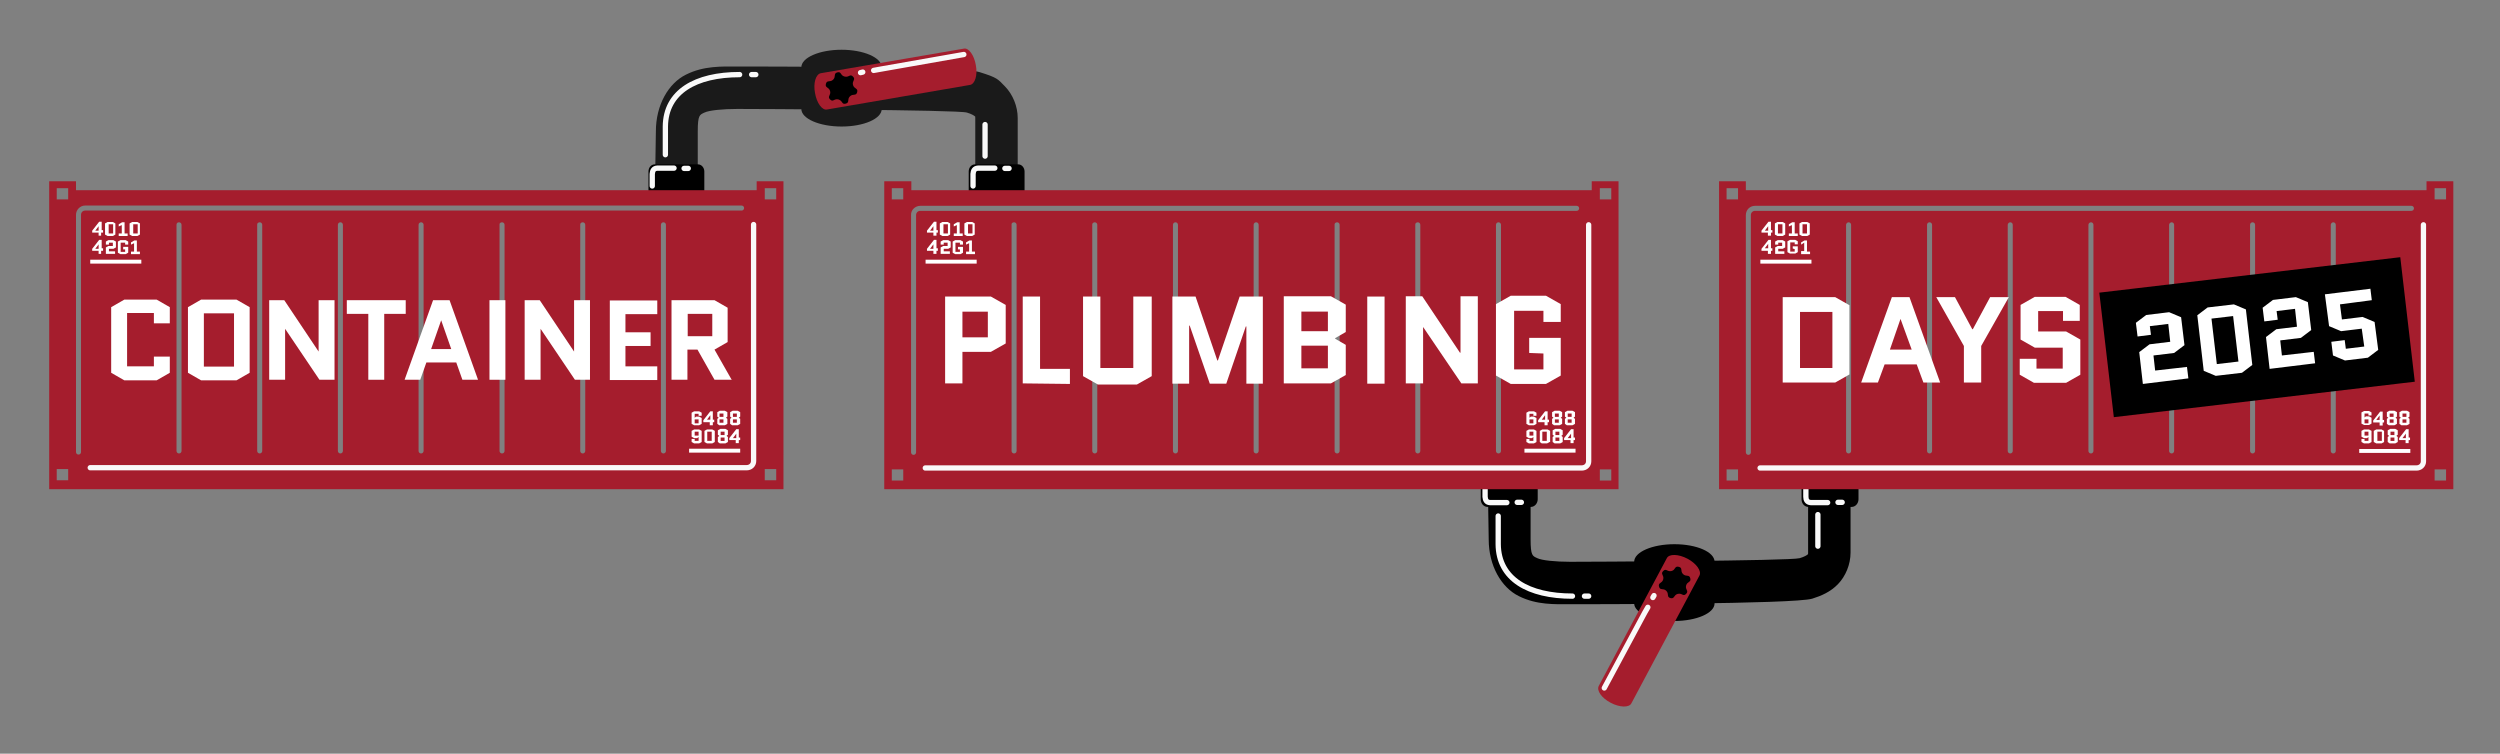
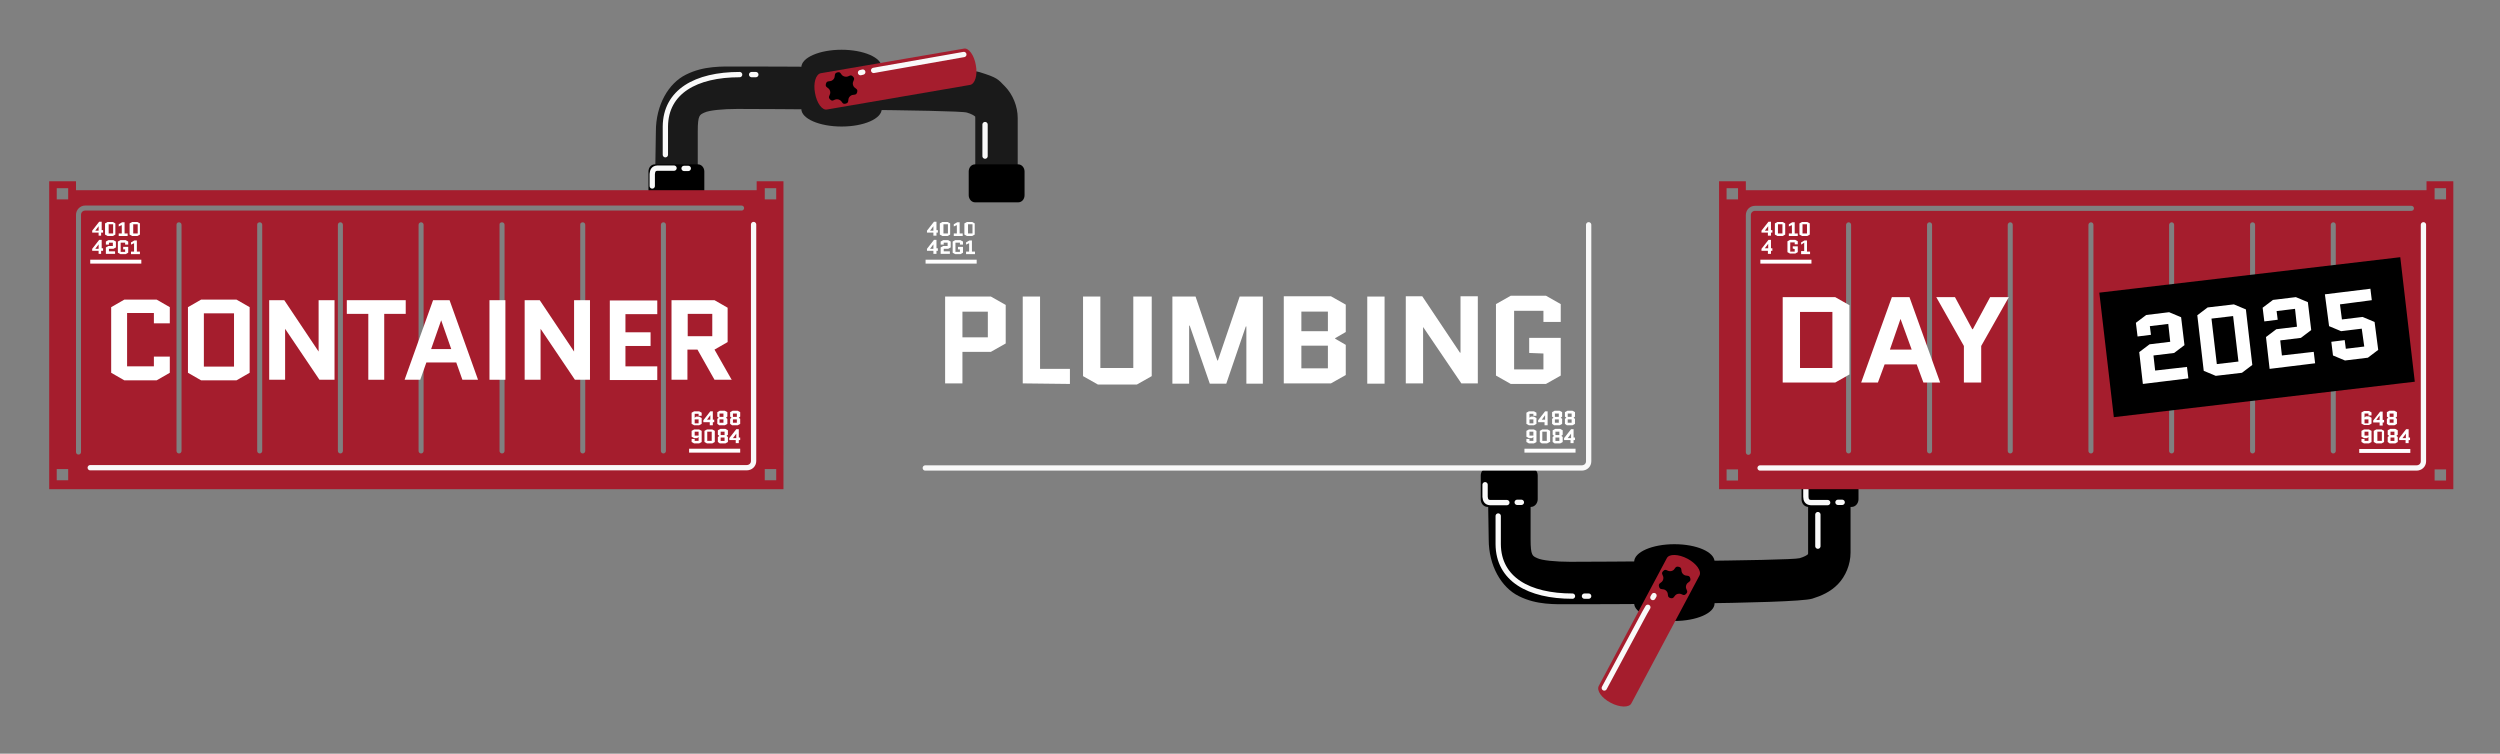
<svg xmlns="http://www.w3.org/2000/svg" role="img" viewBox="51.78 -5.22 895.44 269.94">
  <rect x="51.78" y="-5.22" width="895.44" height="269.94" fill="#808080" stroke="none" />
  <title>cpd25_horizontal-color.svg</title>
  <defs>
    <style>.st0{fill:#a51d2d}.st1,.st2{fill:#fff}.st2{fill-opacity:1}.st3,.st4,.st5,.st8{stroke-linejoin:round}.st3,.st8{stroke:#f9f9f9;stroke-linecap:round;stroke-width:1.9px}.st4,.st5{stroke-width:1.3px;stroke:#000}.st5{stroke-width:.9px}.st9{fill:#1a1a1a}.st8{fill:none}</style>
  </defs>
  <g id="svg1">
    <g id="g3589">
      <g id="g3587">
        <path id="path3563" d="M585 188c0 9.4 4.5 17.2 10.8 20.3 6.4 3.2 12.8 2.9 18.5 2.9s80.2 0 86.6-2c3.2-1 6.5-2.4 9.2-5.2 2.7-2.8 4.5-7 4.5-11.3v-17.1c0-4.2-3.4-7.6-7.6-7.6s-7.6 3.4-7.6 7.6v17.1c0 .8 0 .5-.2.7s-1.1.8-2.8 1.3c-3.3 1-76.9 1.3-82.2 1.3s-10.2-.5-11.8-1.3c-1.7-.8-2.4-.8-2.4-6.8v-12.4c0-4.2-3.4-7.6-7.6-7.6s-7.6 3.4-7.6 7.6l.2 12.5z" />
        <g id="g3569">
          <path id="path3565" d="M601.9 165.1v8.5c0 1.1-.8 2.1-1.8 2.1h-15.5c-1 0-1.8-.9-1.8-2.1v-8.5c0-1.1.8-2.1 1.8-2.1h15.5c1 0 1.8.9 1.8 2.1z" class="st4" />
          <path id="path3567" d="M716.8 165.1v8.5c0 1.1-.8 2.1-1.8 2.1h-15.5c-1 0-1.8-.9-1.8-2.1v-8.5c0-1.1.8-2.1 1.8-2.1H715c1 0 1.8.9 1.8 2.1z" class="st4" />
        </g>
        <path id="path3571" d="M583.7 168.4v4.3c.1 1.1.4 2 1.8 2.1h6m3.7-.1h1.5" class="st3" />
        <path id="path3573" d="M698.6 168.4v4.3c0 1.1.4 2 1.8 2.1h6m3.7-.1h1.5" class="st3" />
        <path id="path3575" d="M588.4 179.6v10.1c.1 12.5 10.9 18.6 26.6 18.6m4.3 0h1.5m82.1-29.2v11.3" class="st8" />
        <path id="rect3577" d="M637.1 210.9V196c0-3.5 6.5-6.3 14.4-6.3 8 0 14.4 2.8 14.4 6.3v14.9c0 3.5-6.5 6.3-14.4 6.3s-14.4-2.9-14.4-6.3z" />
        <g id="g3740">
          <path id="rect3579" d="M624.4 240.5l24.4-45.8c.8-1.6 4.2-1.5 7.4.2s5.1 4.4 4.3 6l-24.4 45.8c-.8 1.6-4.2 1.5-7.4-.2-3.3-1.7-5.1-4.4-4.3-6z" class="st0" />
          <path id="path3583" fill="none" stroke="#f9f9f9" stroke-linecap="round" stroke-linejoin="round" stroke-width="1.9" d="M626.4 241.2l14.5-27 1.1-1.9m1.8-3.5l.4-.7" />
        </g>
        <path id="path3581" d="M653.1 197.8c1.5.4.4 1.5 1.5 2.6s2.2 0 2.6 1.5c.4 1.5-1.1 1.1-1.5 2.6s1.1 1.9 0 3-1.4-.4-3 0c-1.5.4-1.1 1.9-2.6 1.5s-.4-1.5-1.5-2.6-2.2 0-2.6-1.5 1.1-1.1 1.5-2.6-1.1-1.9 0-3 1.4.4 3 0c1.5-.4 1-1.9 2.6-1.5z" />
      </g>
    </g>
    <g id="g3428">
      <g id="g574">
        <path id="path560" d="M286.7 41.8c0-9.4 4.5-17.2 10.8-20.3 6.4-3.2 12.8-2.9 18.5-2.9s80.2 0 86.6 2 6.5 2.4 9.2 5.2 4.5 7 4.5 11.3v17.1c0 4.2-3.4 7.6-7.6 7.6s-7.6-3.4-7.6-7.6V37.1c0-.8 0-.5-.2-.7s-1.1-.8-2.8-1.3c-3.3-1-76.9-1.3-82.2-1.3s-10.2.5-11.8 1.3c-1.7.8-2.4.8-2.4 6.8v12.4c0 4.2-3.4 7.6-7.6 7.6s-7.6-3.4-7.6-7.6l.2-12.5z" class="st9" />
        <g id="g566">
          <path id="path562" d="M303.6 64.7v-8.5c0-1.1-.8-2.1-1.8-2.1h-15.5c-1 0-1.8.9-1.8 2.1v8.5c0 1.1.8 2.1 1.8 2.1h15.5c1 0 1.8-.9 1.8-2.1z" class="st5" />
          <path id="path564" d="M418.3 64.7v-8.5c0-1.1-.8-2.1-1.8-2.1H401c-1 0-1.8.9-1.8 2.1v8.5c0 1.1.8 2.1 1.8 2.1h15.5c1 0 1.8-.9 1.8-2.1z" class="st5" />
        </g>
        <path id="path568" d="M285.4 61.4v-4.3c.1-1.1.4-2 1.8-2.1h6m3.6.1h1.5" class="st8" />
-         <path id="path570" d="M400.3 61.4v-4.3c.1-1.1.4-2 1.8-2.1h6m3.6.1h1.5" class="st8" />
        <path id="path572" d="M290.1 50.2V40.1c.1-12.5 10.9-18.6 26.6-18.6m4.3 0h1.5m82.1 29.2V39.4" class="st8" />
        <path id="rect830" d="M338.8 18.9v14.9c0 3.5 6.5 6.3 14.4 6.3 8 0 14.4-2.8 14.4-6.3V18.9c0-3.5-6.5-6.3-14.4-6.3s-14.4 2.8-14.4 6.3z" class="st9" />
        <g id="g3744">
          <path id="rect1923" d="M397 12.2L345.8 21c-1.8.3-2.8 3.5-2.1 7.1.6 3.6 2.6 6.3 4.3 5.9l51.2-8.8c1.8-.3 2.8-3.5 2.1-7.1-.6-3.6-2.6-6.3-4.3-5.9z" class="st0" />
          <path id="path1996" fill="none" stroke="#f9f9f9" stroke-linecap="round" stroke-linejoin="round" stroke-width="1.9" d="M397 14.3l-30.1 5.3-2.2.4m-3.9.6l-.8.2" />
        </g>
        <path id="path1994" d="M354.7 31.9c1.5-.4.4-1.5 1.5-2.6s2.2 0 2.6-1.5-1.1-1.1-1.5-2.6 1.1-1.9 0-3-1.4.4-3 0-1.1-1.9-2.6-1.5-.4 1.5-1.5 2.6-2.2 0-2.6 1.5 1.1 1.1 1.5 2.6-1.1 1.9 0 3 1.4-.4 3 0c1.6.5 1.1 1.9 2.6 1.5z" />
      </g>
    </g>
    <g id="g2">
      <path id="path142" d="M69.4 59.7V170h263V59.7h-9.6v3.2H79v-3.2h-9.6zm2.7 2.5h4.1v4h-4.1v-4zm253.6 0h4.1v4h-4.1v-4zM82.3 68.4h235.1c.5 0 .9.4.9.9s-.4.9-.9.9H82.3c-.9 0-1.5.7-1.5 1.5v85c0 .5-.4.9-.9.9s-.9-.4-.9-.9v-85c0-1.7 1.4-3.3 3.3-3.3zm33.6 6c.5 0 .9.4.9.9v81c0 .5-.4.9-.9.9s-.9-.4-.9-.9v-81c0-.5.3-.9.9-.9zm28.9 0c.5 0 .9.4.9.9v81c0 .5-.4.9-.9.9s-.9-.4-.9-.9v-81c-.1-.5.4-.9.9-.9zm28.9 0c.5 0 .9.4.9.9v81c0 .5-.4.9-.9.9s-.9-.4-.9-.9v-81c0-.5.4-.9.9-.9zm28.9 0c.5 0 .9.4.9.9v81c0 .5-.4.9-.9.9s-.9-.4-.9-.9v-81c0-.5.4-.9.9-.9zm29 0c.5 0 .9.4.9.9v81c0 .5-.4.9-.9.9s-.9-.4-.9-.9v-81c-.1-.5.3-.9.9-.9zm28.9 0c.5 0 .9.4.9.9v81c0 .5-.4.9-.9.9s-.9-.4-.9-.9v-81c-.1-.5.4-.9.9-.9zm28.9 0c.5 0 .9.4.9.9v81c0 .5-.4.9-.9.9s-.9-.4-.9-.9v-81c0-.5.4-.9.9-.9zM72.1 162.8h4.1v4h-4.1v-4zm253.6 0h4.1v4h-4.1v-4z" class="st0" />
      <g id="g152">
        <path id="path143" d="M84.1 87.8h18.3v1.4H84.1v-1.4z" class="st2" />
        <g id="g151">
          <path id="path144" d="M88 78.1v1.1h-.9v-1.1h-2.3v-.7l2.5-3.2h.9v3h.5v.9H88zm-2.1-.7h1.2v-1.6l-1.2 1.6z" class="st2" />
          <path id="path145" d="M93.1 78.8l-.9.5h-1.9l-.9-.5v-4l.9-.5h1.9l.9.5v4zm-2.4-3.7v3.3h1.6v-3.3h-1.6z" class="st2" />
          <path id="path146" d="M94.3 76v-.9l1.2-.7h.9v4h1.1v.9h-3.2v-.9h1.1v-3l-1.1.5z" class="st2" />
          <path id="path147" d="M101.9 78.8l-.9.5h-1.9l-.9-.5v-4l.9-.5h1.9l.9.5v4zm-2.4-3.7v3.3h1.6v-3.3h-1.6z" class="st2" />
          <path id="path148" d="M88 84.6v1.1h-.9v-1.1h-2.3v-.7l2.5-3.2h.9v3h.5v.9H88zm-2.1-.7h1.2v-1.6l-1.2 1.6z" class="st2" />
          <path id="path149" d="M90.7 84.8H93v.9h-3.3v-2.3l.9-.5h1.6v-1.2h-1.4v.7h-1.1v-1.1l.9-.5h1.8l.9.5v2.1l-.9.5h-1.6v.9z" class="st2" />
          <path id="path150" d="M95.9 84.1v-.9h1.8v2.1l-.9.5h-1.9l-.9-.5v-4l.9-.5h1.9l.9.5v1.1h-1.1v-.7H95V85h1.6v-.9h-.7z" class="st2" />
          <path id="path151" d="M98.7 82.5v-.9l1.2-.7h.9v4h1.1v.9h-3.2v-.9h1.1v-3l-1.1.5z" class="st2" />
        </g>
      </g>
      <g id="g161">
        <path id="path152" d="M298.6 155.5h18.3v1.4h-18.3v-1.4z" class="st2" />
        <g id="g160">
          <path id="path153" d="M300.6 143v1.4l.5-.4h1.1l.9.5v2.1l-.9.5h-1.8l-.9-.5v-4l.9-.5h1.8l.9.5v1.1H302v-.7h-1.4zm0 2v1.4h1.4V145h-1.4z" class="st2" />
          <path id="path154" d="M307.1 146v1.1H306V146h-2.3v-.7l2.5-3.2h.9v3h.5v.9h-.5zm-2.1-.9h1.2v-1.6l-1.2 1.6z" class="st2" />
          <path id="path155" d="M309.5 146.2h1.4V145h-1.4v1.2zm0-2.1h1.4v-1.2h-1.4v1.2zm1.8 3h-1.9l-.7-.5v-1.8l.5-.4-.5-.4v-1.6l.9-.5h1.8l.9.5v1.6l-.5.4.5.4v1.8l-.9.5z" class="st2" />
          <path id="path156" d="M314.3 146.2h1.4V145h-1.4v1.2zm0-2.1h1.4v-1.2h-1.4v1.2zm1.6 3H314l-.7-.5v-1.8l.5-.4-.5-.4v-1.6l.9-.5h1.8l.9.5v1.6l-.5.4.5.4v1.8l-.9.5z" class="st2" />
          <path id="path157" d="M302 152.7v-1.4l-.5.4h-1.1l-.9-.5v-2.1l.9-.5h1.8l.9.5v4l-.9.5h-1.8l-.9-.5V152h1.1v.7h1.4zm0-1.9v-1.4h-1.4v1.4h1.4z" class="st2" />
          <path id="path158" d="M307.8 153.1l-.9.5H305l-.9-.5v-4l.9-.5h1.9l.9.5v4zm-2.7-3.7v3.3h1.6v-3.3h-1.6z" class="st2" />
          <path id="path159" d="M309.9 152.7h1.4v-1.2h-1.4v1.2zm0-2.1h1.4v-1.2h-1.4v1.2zm1.6 3h-1.9l-.7-.5v-1.8l.5-.4-.5-.4v-1.6l.9-.5h1.8l.9.5v1.6l-.5.4.5.4v1.8l-.9.5z" class="st2" />
          <path id="path160" d="M316.4 152.4v1.1h-1.1v-1.1H313v-.7l2.5-3.2h.9v3h.5v.9h-.5zm-2.1-.7h1.2v-1.6l-1.2 1.6z" class="st2" />
        </g>
      </g>
      <path id="path161" d="M321.7 75.2v84.7c0 1.4-1.1 2.4-2.5 2.4H84.1" class="st8" />
      <g id="g170">
        <path id="path162" d="M106.9 122.5h5.7v5.8l-4.7 2.7H96.3l-4.7-2.7v-23.5l4.7-2.7h11.6l4.7 2.7v5.8h-5.7v-3.7h-9.6V126h9.6v-3.5z" class="st2" />
        <path id="path163" d="M141.2 128.3l-4.7 2.7h-12.7l-4.7-2.7v-23.5l4.7-2.7h12.7l4.7 2.7v23.5zM124.8 107v19.1h10.8V107h-10.8z" class="st2" />
        <path id="path164" d="M153.9 112.4v18.4h-5.7v-28.5h5.4l12.3 18.4v-18.4h5.7v28.5h-5.4l-12.4-18.4z" class="st2" />
        <path id="path165" d="M189.4 107.2v23.6h-5.7v-23.6H176v-4.9h21.1v4.9h-7.8z" class="st2" />
        <path id="path166" d="M212.8 102.3l10.2 28.5h-5.6l-2.2-6.2h-10.7l-2.2 6.2h-5.6l10.2-28.5h5.9zm-3 7.2l-3.6 10.3h7.2l-3.6-10.3z" class="st2" />
        <path id="path167" d="M227.1 130.8v-28.5h5.7v28.5h-5.7z" class="st2" />
        <path id="path168" d="M245.4 112.4v18.4h-5.7v-28.5h5.4l12.3 18.4v-18.4h5.7v28.5h-5.4l-12.4-18.4z" class="st2" />
        <path id="path169" d="M275.8 118.6v7.4h11.4v4.9h-17v-28.5h17v4.9h-11.4v6.5h9v4.9h-9z" class="st2" />
        <path id="path170" d="M314 130.8h-6.3l-6.1-10.8H298v10.8h-5.7v-28.5h15.4l4.7 2.7v12.3l-4.7 2.7 6.2 10.9zm-15.9-23.6v8h8.8v-8h-8.8z" class="st2" />
      </g>
    </g>
    <g id="g3">
-       <path id="path171" d="M368.5 59.7V170h263V59.7h-9.6v3.2H378.2v-3.2h-9.7zm2.7 2.5h4.1v4h-4.1v-4zm253.6 0h4.1v4h-4.1v-4zm-243.4 6.3h235.1c.5 0 .9.4.9.9s-.4.9-.9.9H381.4c-.9 0-1.5.7-1.5 1.5v85c0 .5-.4.9-.9.9s-.9-.4-.9-.9v-85c-.1-1.8 1.5-3.3 3.3-3.3zm33.6 5.9c.5 0 .9.4.9.9v81c0 .5-.4.9-.9.9s-.9-.4-.9-.9v-81c-.1-.5.3-.9.9-.9zm28.9 0c.5 0 .9.4.9.9v81c0 .5-.4.9-.9.9s-.9-.4-.9-.9v-81c-.1-.5.4-.9.9-.9zm28.9 0c.5 0 .9.4.9.9v81c0 .5-.4.9-.9.9s-.9-.4-.9-.9v-81c0-.5.4-.9.9-.9zm28.9 0c.5 0 .9.4.9.9v81c0 .5-.4.9-.9.9s-.9-.4-.9-.9v-81c0-.5.4-.9.9-.9zm29 0c.5 0 .9.4.9.9v81c0 .5-.4.9-.9.9s-.9-.4-.9-.9v-81c-.1-.4.3-.9.9-.9zm28.9 0c.5 0 .9.4.9.9v81c0 .5-.4.9-.9.9s-.9-.4-.9-.9v-81c-.1-.5.4-.9.9-.9zm28.9 0c.5 0 .9.4.9.9v81c0 .5-.4.9-.9.9s-.9-.4-.9-.9v-81c0-.5.4-.9.9-.9zm-217.3 88.5h4.1v4h-4.1v-4zm253.6 0h4.1v4h-4.1v-4z" class="st0" />
      <g id="g181">
        <path id="path172" d="M383.3 87.8h18.3v1.4h-18.3v-1.4z" class="st2" />
        <g id="g180">
          <path id="path173" d="M387.2 78.1v1.1h-1.1v-1.1h-2.3v-.7l2.5-3.2h.9v3h.5v.9h-.5zm-2.3-.7h1.2v-1.6l-1.2 1.6z" class="st2" />
          <path id="path174" d="M392.1 78.8l-.9.5h-1.9l-.9-.5v-4l.9-.5h1.9l.9.5v4zm-2.4-3.7v3.3h1.6v-3.3h-1.6z" class="st2" />
          <path id="path175" d="M393.4 76v-.9l1.2-.7h.9v4h1.1v.9h-3.2v-.9h1.1v-3l-1.1.5z" class="st2" />
          <path id="path176" d="M400.9 78.8l-.9.5h-1.9l-.9-.5v-4l.9-.5h1.9l.9.5v4zm-2.4-3.7v3.3h1.6v-3.3h-1.6z" class="st2" />
          <path id="path177" d="M387.2 84.6v1.1h-1.1v-1.1h-2.3v-.7l2.5-3.2h.9v3h.5v.9h-.5zm-2.3-.7h1.2v-1.6l-1.2 1.6z" class="st2" />
          <path id="path178" d="M389.7 84.8h2.3v.9h-3.3v-2.3l.9-.5h1.6v-1.2h-1.4v.7h-1.1v-1.1l.9-.5h1.8l.9.5v2.1l-.9.5h-1.6v.9z" class="st2" />
          <path id="path179" d="M394.9 84.1v-.9h1.8v2.1l-.9.5h-1.9l-.9-.5v-4l.9-.5h1.9l.9.5v1.1h-1.1v-.7H394V85h1.6v-.9h-.7z" class="st2" />
          <path id="path180" d="M397.8 82.5v-.9l1.2-.7h.9v4h1.1v.9h-3.2v-.9h1.1v-3l-1.1.5z" class="st2" />
        </g>
      </g>
      <g id="g190">
        <path id="path181" d="M597.8 155.5h18.3v1.4h-18.3v-1.4z" class="st2" />
        <g id="g189">
          <path id="path182" d="M599.6 143v1.4l.5-.4h1.1l.9.5v2.1l-.9.5h-1.8l-.9-.5v-4l.9-.5h1.8l.9.5v1.1H601v-.7h-1.4zm0 2v1.4h1.4V145h-1.4z" class="st2" />
-           <path id="path183" d="M606.1 146v1.1H605V146h-2.3v-.7l2.5-3.2h.9v3h.5v.9h-.5zm-2.1-.9h1.2v-1.6l-1.2 1.6z" class="st2" />
+           <path id="path183" d="M606.1 146v1.1H605V146h-2.3v-.7l2.5-3.2h.9v3v.9h-.5zm-2.1-.9h1.2v-1.6l-1.2 1.6z" class="st2" />
          <path id="path184" d="M608.7 146.2h1.4V145h-1.4v1.2zm0-2.1h1.4v-1.2h-1.4v1.2zm1.6 3h-1.9l-.7-.5v-1.8l.5-.4-.5-.4v-1.6l.9-.5h1.8l.9.5v1.6l-.5.4.5.4v1.8l-.9.5z" class="st2" />
          <path id="path185" d="M613.3 146.2h1.4V145h-1.4v1.2zm0-2.1h1.4v-1.2h-1.4v1.2zm1.6 3H613l-.7-.5v-1.8l.5-.4-.5-.4v-1.6l.9-.5h1.8l.9.5v1.6l-.5.4.5.4v1.8l-.9.5z" class="st2" />
          <path id="path186" d="M601 152.7v-1.4l-.5.4h-1.1l-.9-.5v-2.1l.9-.5h1.8l.9.5v4l-.9.5h-1.8l-.9-.5V152h1.1v.7h1.4zm0-1.9v-1.4h-1.4v1.4h1.4z" class="st2" />
          <path id="path187" d="M606.8 153.1l-.9.5H604l-.7-.5v-4l.9-.5h1.9l.9.5v4h-.2zm-2.6-3.7v3.3h1.6v-3.3h-1.6z" class="st2" />
          <path id="path188" d="M608.9 152.7h1.4v-1.2h-1.4v1.2zm0-2.1h1.4v-1.2h-1.4v1.2zm1.6 3h-1.9l-.7-.5v-1.8l.5-.4-.5-.4v-1.6l.9-.5h1.8l.9.5v1.6l-.5.4.5.4v1.8l-.9.5z" class="st2" />
          <path id="path189" d="M615.4 152.4v1.1h-1.1v-1.1H612v-.7l2.5-3.2h.9v3h.5v.9h-.5zm-2.1-.7h1.2v-1.6l-1.2 1.6z" class="st2" />
        </g>
      </g>
      <path id="path190" d="M620.8 75.3V160c0 1.4-1.1 2.4-2.5 2.4H383.2" class="st8" />
      <g id="g218">
        <path id="path211" d="M390.3 132.2V101h16.4l5.3 3v13.8l-5.3 3h-10.2v11.3h-6.2zm6.2-25.8v9.2h9.1v-9.2h-9.1z" class="st1" />
        <path id="path212" d="M418.1 132.2V101h6.2v25.9H435v5.4l-16.9-.2z" class="st1" />
        <path id="path213" d="M458.1 101h6.2v28.5l-5.3 3h-14l-5.3-3V101h6.2v25.6h11.8V101h.3z" class="st1" />
        <path id="path214" d="M498.2 132.2v-20.5h-.2l-7 20.5h-5.9l-7.2-20.8h-.2v20.8h-6V101h8.3l7.8 22.9h.2l7.8-22.9h8.3v31.2h-5.9z" class="st1" />
        <path id="path215" d="M533.8 113.7l-3.8 2.2v.2l3.8 2.2v10.8l-5.3 3h-16.9v-31.2h16.9l5.3 3v9.7zm-15.9 4.9v8.1h9.5v-8.1h-9.5zm0-12.2v7h9.5v-7h-9.5z" class="st1" />
        <path id="path216" d="M541.5 132.2V101h6.2v31.2h-6.2z" class="st1" />
        <path id="path217" d="M561.5 111.9v20.2h-6.2v-31.2h5.9l13.5 20.2h.2v-20.2h6.2v31.2h-5.9l-13.7-20.2z" class="st1" />
        <path id="path218" d="M599.5 121.2v-5.4h11.3v13.5l-5.3 3h-12.6l-5.3-3v-25.6l5.3-3h12.6l5.3 3v6.4h-6.2v-4h-10.5v21h10.5v-5.7l-5.1-.2z" class="st1" />
      </g>
    </g>
    <path id="path191" d="M667.5 59.7V170h263V59.7h-9.6v3.2H677.1v-3.2h-9.6zm2.7 2.5h4.1v4h-4.1v-4zm253.6 0h4.1v4h-4.1v-4zm-243.4 6.3h235.1c.5 0 .9.4.9.9s-.4.9-.9.9H680.4c-.9 0-1.5.7-1.5 1.5v85c0 .5-.4.9-.9.9s-.9-.4-.9-.9v-85c0-1.8 1.4-3.3 3.3-3.3zm33.5 5.9c.5 0 .9.4.9.9v81c0 .5-.4.9-.9.9s-.9-.4-.9-.9v-81c0-.4.4-.9.9-.9zm29 0c.5 0 .9.4.9.9v81c0 .5-.4.9-.9.9s-.9-.4-.9-.9v-81c0-.4.3-.9.9-.9zm28.9 0c.5 0 .9.4.9.9v81c0 .5-.4.9-.9.9s-.9-.4-.9-.9v-81c0-.4.4-.9.9-.9zm28.9 0c.5 0 .9.4.9.9v81c0 .5-.4.9-.9.9s-.9-.4-.9-.9v-81c0-.4.4-.9.9-.9zm28.9 0c.5 0 .9.4.9.9v81c0 .5-.4.9-.9.9s-.9-.4-.9-.9v-81c0-.4.4-.9.9-.9zm29 0c.5 0 .9.4.9.9v81c0 .5-.4.9-.9.9s-.9-.4-.9-.9v-81c0-.4.3-.9.9-.9zm28.9 0c.5 0 .9.4.9.9v81c0 .5-.4.9-.9.9s-.9-.4-.9-.9v-81c0-.4.4-.9.9-.9zm-217.3 88.5h4.1v4h-4.1v-4zm253.6 0h4.1v4h-4.1v-4z" class="st0" />
    <g id="g201">
      <path id="path192" d="M682.3 87.8h18.3v1.4h-18.3v-1.4z" class="st2" />
      <g id="g200">
        <path id="path193" d="M686.1 78.1v1.1H685v-1.1h-2.3v-.7l2.5-3.2h.9v3h.5v.9h-.5zm-2.2-.7h1.2v-1.6l-1.2 1.6z" class="st2" />
        <path id="path194" d="M691.2 78.8l-.9.5h-1.9l-.9-.5v-4l.9-.5h1.9l.9.5v4zm-2.6-3.7v3.3h1.6v-3.3h-1.6z" class="st2" />
        <path id="path195" d="M692.5 76v-.9l1.2-.7h.9v4h1.1v.9h-3.2v-.9h1.1v-3l-1.1.5z" class="st2" />
        <path id="path196" d="M700 78.8l-.9.5h-1.9l-.9-.5v-4l.9-.5h1.9l.9.5v4zm-2.6-3.7v3.3h1.6v-3.3h-1.6z" class="st2" />
        <path id="path197" d="M686.1 84.6v1.1H685v-1.1h-2.3v-.7l2.5-3.2h.9v3h.5v.9h-.5zm-2.2-.9h1.2v-1.6l-1.2 1.6z" class="st2" />
-         <path id="path198" d="M688.6 84.8h2.3v.9h-3.3v-2.3l.9-.5h1.6v-1.2h-1.4v.7h-1.1v-1.1l.9-.5h1.8l.9.5v2.1l-.9.5h-1.6v.9z" class="st2" />
        <path id="path199" d="M693.9 83.9V83h1.8v2.1l-.9.5h-1.9l-.9-.5v-3.9l.9-.5h1.9l.9.5v1.1h-1.1v-.7H693v3.3h1.6V84l-.7-.2z" class="st2" />
        <path id="path200" d="M696.9 82.5v-.9l1.2-.7h.9v4h1.1v.9h-3.2v-1.1h1.1v-3l-1.1.7z" class="st2" />
      </g>
    </g>
    <g id="g210">
      <path id="path201" d="M896.8 155.6h18.3v1.4h-18.3v-1.4z" class="st2" />
      <g id="g209">
        <path id="path202" d="M898.7 142.9v1.4l.5-.4h1.1l.9.5v2.1l-.9.5h-1.8l-.9-.5v-4l.9-.5h1.8l.9.5v1.1h-1.1v-.7h-1.4zm0 2.1v1.4h1.4V145h-1.4z" class="st2" />
        <path id="path203" d="M905.2 146.1v1.1h-1.1v-1.1h-2.3v-.7l2.5-3.2h.9v3h.5v.9h-.5zm-2.3-.9h1.2v-1.6l-1.2 1.6z" class="st2" />
        <path id="path204" d="M907.7 146.2h1.4V145h-1.4v1.2zm0-2.1h1.4v-1.2h-1.4v1.2zm1.6 3h-1.9l-.7-.5v-1.8l.5-.4-.5-.4v-1.6l.9-.5h1.8l.9.5v1.6l-.5.4.5.4v1.8l-.9.5z" class="st2" />
-         <path id="path205" d="M912.3 146.2h1.4V145h-1.4v1.2zm0-2.1h1.4v-1.2h-1.4v1.2zm1.5 3h-1.9l-.7-.5v-1.8l.5-.4-.5-.4v-1.6l.9-.5h1.8l.9.5v1.6l-.5.4.5.4v1.8l-.9.5z" class="st2" />
        <path id="path206" d="M900.1 152.7v-1.4l-.5.4h-1.1l-.9-.5v-2.1l.9-.5h1.8l.9.5v4l-.9.5h-1.8l-.9-.5V152h1.1v.7h1.4zm0-1.9v-1.4h-1.4v1.4h1.4z" class="st2" />
        <path id="path207" d="M905.7 153.1l-.9.5h-1.9l-.9-.5v-4l.9-.5h1.9l.9.5v4zm-2.4-3.7v3.3h1.6v-3.3h-1.6z" class="st2" />
        <path id="path208" d="M908 152.7h1.4v-1.2H908v1.2zm0-2.1h1.4v-1.2H908v1.2zm1.6 3h-1.9l-.7-.5v-1.8l.5-.4-.5-.4v-1.6l.9-.5h1.8l.9.5v1.6l-.5.4.5.4v1.8l-.9.5z" class="st2" />
        <path id="path209" d="M914.5 152.4v1.1h-1.1v-1.1h-2.3v-.7l2.5-3.2h.9v3h.5v.9h-.5zm-2.2-.7h1.2v-1.6l-1.2 1.6z" class="st2" />
      </g>
    </g>
    <path id="path210" d="M919.8 75.3V160c0 1.4-1.1 2.4-2.5 2.4H682.2" class="st8" />
    <g id="g222">
      <path id="path219" d="M714.2 128.9l-5.1 2.9h-18.8v-30.6h18.8l5.1 2.9v24.8zm-17.7-22.4v20.1h11.6v-20.1h-11.6z" class="st1" />
      <path id="path220" d="M735.7 101.2l11 30.6h-6l-2.4-6.5h-11.5l-2.4 6.5h-6l11-30.6h6.4zm-3.2 7.8l-3.8 11h7.8l-4-11z" class="st1" />
      <path id="path221" d="M755.2 131.8v-13.1l-9.9-17.5h6.7l6.2 11.5h.2l6.2-11.5h6.7l-9.9 17.5v13.1h-6.2z" class="st1" />
-       <path id="path222" d="M775.5 116.4V104l5.1-2.9h11l5.1 2.9v5.7h-6v-3.5h-8.9v7.3h10l5.1 2.9V129l-5.1 2.9h-11.5l-5.1-2.9v-5.7h6v3.5h9.4v-7.5h-10l-5.1-2.9z" class="st1" />
    </g>
    <path id="path223" d="M808.6 103.3l96.9-9.8 3 32.1-96.9 14.2-3-36.5z" class="st1" />
    <path d="M911.5 86.9L803.7 99.6l5.2 44.6 107.8-12.7-5.2-44.6zm-92.2 45.4l-1.3-11.4 3.7-2.8 7.4-.9-.7-6.4-6.6.8.4 3.1-4.8.6-.6-4.9 3.7-2.8 8.2-1 4.3 1.8 1.2 10-3.7 2.8-7.4.9.6 5.4 11.4-1.3.5 4.1-16.3 2zm35.5-4l-9.4 1.1-4.3-1.8-2.3-19.9 3.7-2.8 9.4-1.1 4.3 1.8 2.3 19.9-3.7 2.8zm9.9-1.4l-1.3-11.4 3.7-2.8 7.4-.9-.7-6.4-6.6.8.4 3.1-4.8.6-.6-4.9 3.7-2.8 8.2-1 4.3 1.8 1.2 10-3.7 2.8-7.4.9.6 5.4 11.4-1.3.5 4.1-16.3 2zm36.1-28.7l.5 4.1-11.4 1.5.7 5.4 7.4-.9 4.3 1.8 1.3 10-3.7 2.8-8.2 1-4.3-1.8-.6-4.9 4.8-.6.4 3.1 6.6-.8-.9-6.4-7.4.9-4.3-1.8-1.5-11.4 16.3-2z" />
    <path d="M844.8 108.4h7.8v16.4h-7.8z" transform="rotate(-6.7 848.578 116.527)" />
  </g>
</svg>